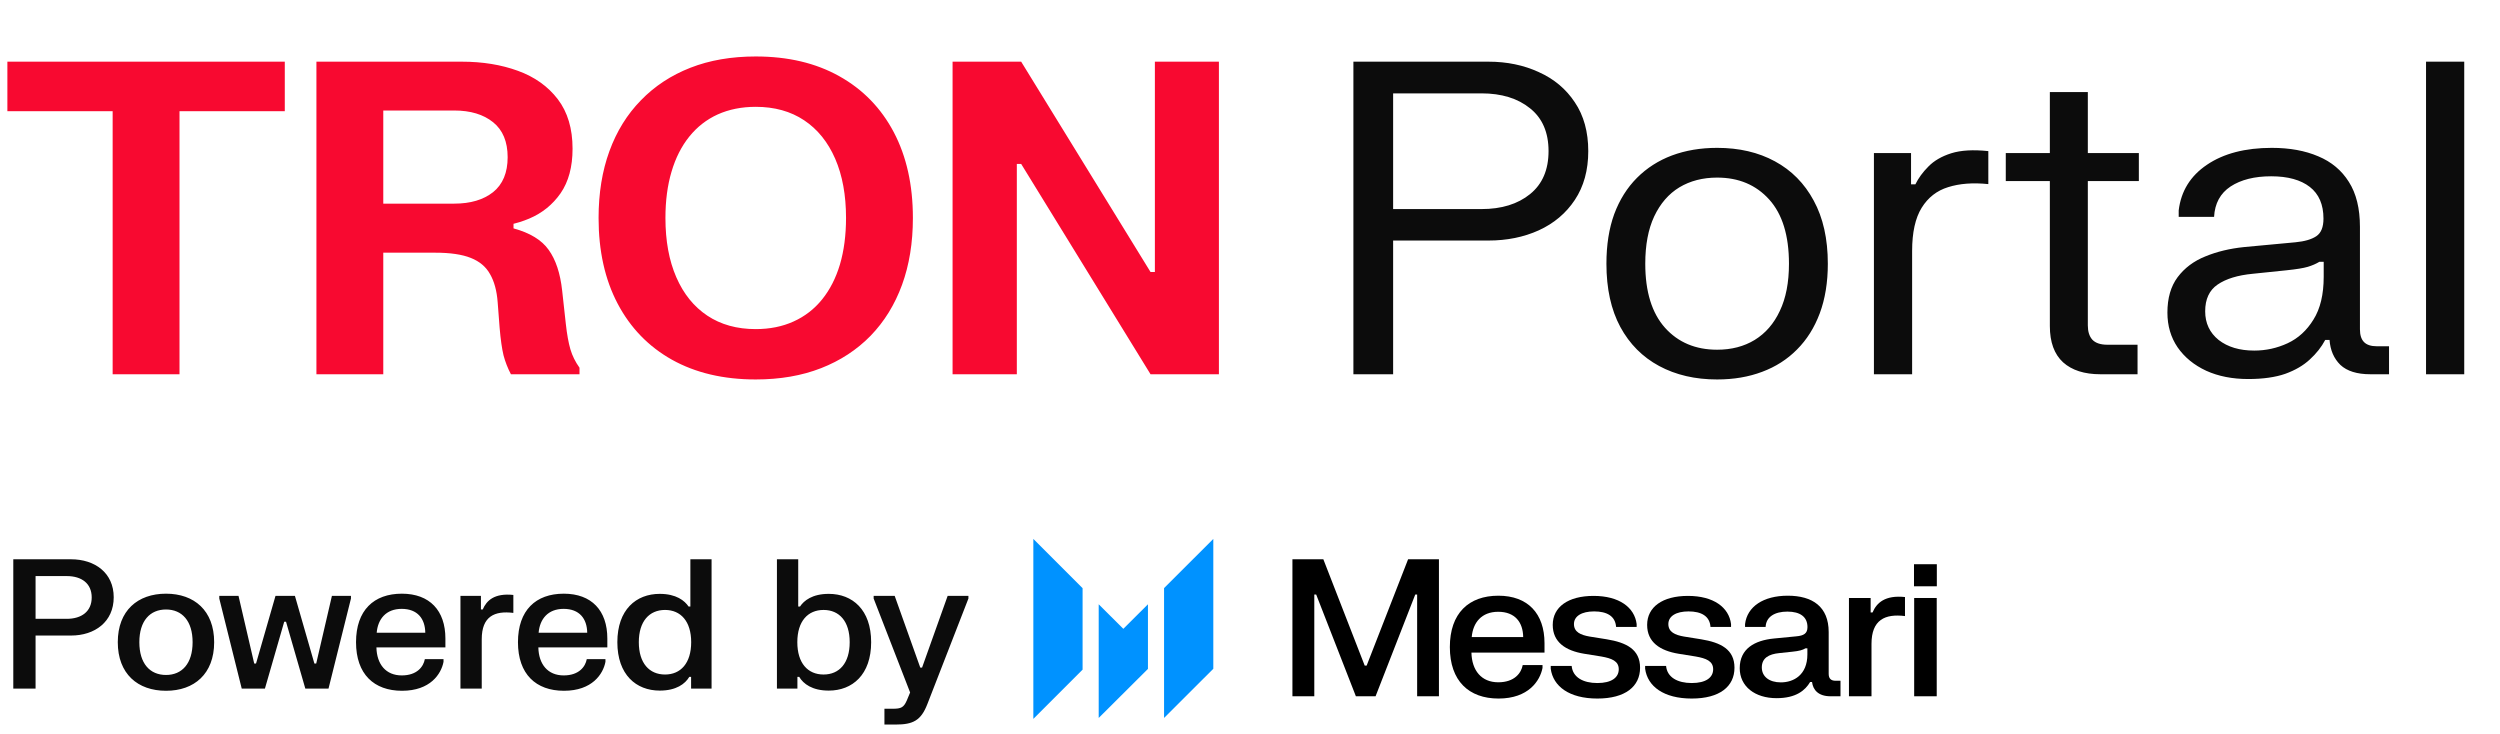
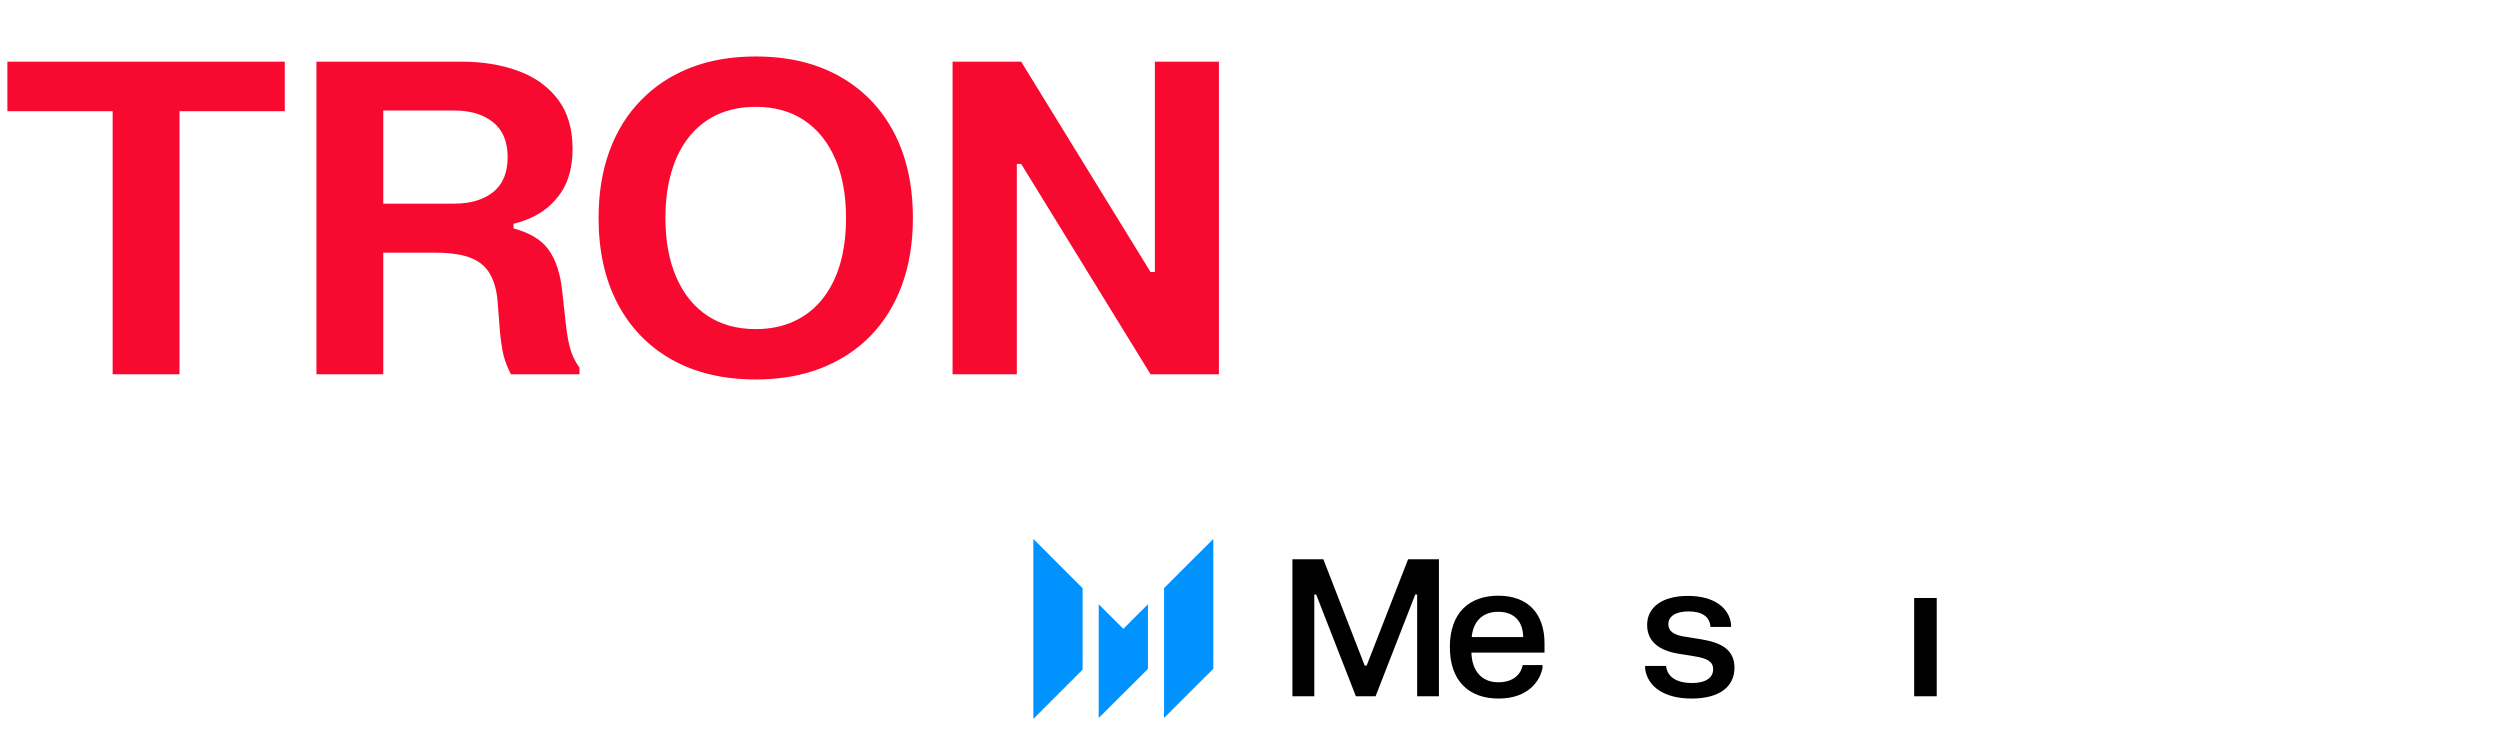
<svg xmlns="http://www.w3.org/2000/svg" width="167" height="49" viewBox="0 0 167 49" fill="none">
  <path d="M0.493 4.12H19.024V7.426H11.991V25H7.525V7.426H0.493V4.12ZM21.137 4.12H30.852C32.234 4.12 33.481 4.323 34.593 4.729C35.714 5.135 36.603 5.768 37.261 6.628C37.918 7.489 38.247 8.591 38.247 9.934C38.247 11.143 37.981 12.134 37.449 12.907C36.917 13.671 36.217 14.236 35.347 14.604C34.477 14.971 33.544 15.155 32.548 15.155L31.649 16.88H25.603V25H21.137V4.12ZM25.603 7.382V13.603H30.344C31.427 13.603 32.292 13.347 32.94 12.835C33.587 12.312 33.911 11.534 33.911 10.5C33.911 9.466 33.587 8.687 32.94 8.165C32.292 7.643 31.427 7.382 30.344 7.382H25.603ZM29.083 16.88L28.88 15.053L34.303 14.676V15.256C35.405 15.556 36.188 16.034 36.652 16.692C37.125 17.349 37.425 18.253 37.551 19.403L37.797 21.636C37.874 22.332 37.976 22.898 38.102 23.332C38.227 23.758 38.43 24.169 38.711 24.565V25H34.129C33.916 24.594 33.752 24.174 33.636 23.738C33.529 23.294 33.442 22.68 33.375 21.897L33.244 20.186C33.186 19.422 33.017 18.799 32.737 18.316C32.466 17.823 32.036 17.46 31.446 17.228C30.866 16.996 30.078 16.88 29.083 16.88ZM39.985 14.56C39.985 12.907 40.226 11.418 40.71 10.094C41.193 8.77 41.894 7.639 42.812 6.701C43.73 5.754 44.832 5.029 46.118 4.526C47.404 4.023 48.859 3.772 50.483 3.772C52.638 3.772 54.499 4.212 56.065 5.091C57.641 5.971 58.854 7.218 59.705 8.832C60.555 10.447 60.981 12.356 60.981 14.56C60.981 16.213 60.739 17.702 60.256 19.026C59.772 20.35 59.071 21.486 58.153 22.433C57.235 23.371 56.133 24.091 54.847 24.594C53.561 25.097 52.107 25.348 50.483 25.348C48.327 25.348 46.461 24.908 44.886 24.029C43.32 23.149 42.111 21.902 41.261 20.288C40.41 18.673 39.985 16.764 39.985 14.56ZM44.451 14.56C44.451 16.087 44.692 17.407 45.176 18.518C45.659 19.63 46.35 20.486 47.249 21.085C48.148 21.684 49.226 21.984 50.483 21.984C51.42 21.984 52.261 21.815 53.006 21.477C53.76 21.138 54.398 20.645 54.92 19.997C55.442 19.35 55.838 18.572 56.109 17.663C56.379 16.745 56.515 15.71 56.515 14.56C56.515 13.033 56.273 11.713 55.79 10.601C55.306 9.49 54.615 8.634 53.716 8.035C52.817 7.436 51.739 7.136 50.483 7.136C49.545 7.136 48.699 7.305 47.945 7.643C47.201 7.982 46.568 8.475 46.046 9.122C45.524 9.77 45.127 10.553 44.857 11.472C44.586 12.38 44.451 13.41 44.451 14.56ZM63.632 4.12H68.214L76.856 18.171H77.146V4.12H81.423V25H76.856L68.214 10.95H67.924V25H63.632V4.12Z" fill="#F80930" />
-   <path d="M90.407 4.12H99.426C100.663 4.12 101.785 4.352 102.79 4.816C103.805 5.27 104.607 5.942 105.197 6.832C105.796 7.721 106.096 8.808 106.096 10.094C106.096 11.37 105.796 12.457 105.197 13.357C104.607 14.246 103.805 14.922 102.79 15.386C101.785 15.841 100.663 16.068 99.426 16.068H93.061V25H90.407V4.12ZM93.061 6.237V13.966H98.962C100.306 13.966 101.388 13.632 102.21 12.965C103.032 12.298 103.443 11.341 103.443 10.094C103.443 8.847 103.032 7.895 102.21 7.237C101.388 6.571 100.306 6.237 98.962 6.237H93.061ZM107.309 17.619C107.309 16.363 107.483 15.256 107.831 14.299C108.188 13.342 108.696 12.535 109.353 11.877C110.01 11.22 110.789 10.722 111.688 10.384C112.596 10.046 113.602 9.877 114.704 9.877C116.173 9.877 117.459 10.176 118.561 10.775C119.672 11.375 120.537 12.25 121.156 13.4C121.784 14.55 122.099 15.957 122.099 17.619C122.099 18.857 121.92 19.959 121.562 20.925C121.204 21.883 120.697 22.69 120.04 23.347C119.392 24.004 118.614 24.502 117.705 24.84C116.806 25.179 115.806 25.348 114.704 25.348C113.234 25.348 111.944 25.048 110.832 24.449C109.72 23.85 108.855 22.98 108.237 21.839C107.618 20.689 107.309 19.282 107.309 17.619ZM109.904 17.619C109.904 19.485 110.344 20.911 111.224 21.897C112.103 22.873 113.263 23.361 114.704 23.361C115.661 23.361 116.497 23.144 117.212 22.709C117.937 22.264 118.498 21.617 118.894 20.766C119.3 19.915 119.503 18.866 119.503 17.619C119.503 15.735 119.063 14.304 118.184 13.328C117.304 12.351 116.144 11.863 114.704 11.863C113.747 11.863 112.906 12.081 112.181 12.515C111.465 12.95 110.905 13.598 110.499 14.459C110.102 15.309 109.904 16.363 109.904 17.619ZM125.178 10.225H127.658V12.312H127.948C128.151 11.897 128.441 11.501 128.818 11.123C129.195 10.737 129.702 10.442 130.34 10.239C130.988 10.036 131.815 9.988 132.82 10.094V12.298C131.795 12.192 130.901 12.259 130.137 12.501C129.383 12.733 128.794 13.192 128.368 13.879C127.943 14.565 127.73 15.527 127.73 16.764V25H125.178V10.225ZM133.986 10.225H136.93V6.15H139.467V10.225H142.875V12.095H139.467V21.738C139.467 22.153 139.569 22.472 139.772 22.695C139.984 22.917 140.318 23.028 140.772 23.028H142.788V25H140.308C139.235 25 138.404 24.734 137.814 24.203C137.224 23.661 136.93 22.854 136.93 21.781V12.095H133.986V10.225ZM145.537 14.488V14.053C145.692 12.767 146.32 11.752 147.422 11.008C148.534 10.254 149.979 9.877 151.757 9.877C152.946 9.877 153.981 10.065 154.86 10.442C155.74 10.809 156.422 11.38 156.905 12.153C157.398 12.926 157.644 13.927 157.644 15.155V21.998C157.644 22.385 157.736 22.67 157.92 22.854C158.104 23.038 158.384 23.13 158.761 23.13H159.587V25H158.34C157.451 25 156.784 24.792 156.339 24.377C155.904 23.951 155.663 23.395 155.614 22.709H155.324C155.073 23.183 154.73 23.618 154.295 24.014C153.87 24.41 153.323 24.729 152.656 24.971C151.989 25.203 151.163 25.319 150.177 25.319C149.123 25.319 148.19 25.135 147.378 24.768C146.566 24.391 145.928 23.869 145.464 23.202C145.01 22.535 144.783 21.762 144.783 20.882C144.783 19.915 145.01 19.128 145.464 18.518C145.928 17.9 146.547 17.436 147.32 17.127C148.094 16.808 148.959 16.6 149.916 16.503L153.338 16.184C153.947 16.126 154.411 15.991 154.73 15.778C155.049 15.565 155.208 15.174 155.208 14.604C155.208 13.666 154.904 12.96 154.295 12.486C153.686 12.013 152.826 11.776 151.714 11.776C150.602 11.776 149.698 12.003 149.002 12.457C148.316 12.912 147.949 13.588 147.9 14.488H145.537ZM147.306 20.795C147.306 21.588 147.606 22.226 148.205 22.709C148.814 23.183 149.607 23.419 150.583 23.419C151.366 23.419 152.11 23.255 152.816 22.927C153.522 22.598 154.097 22.071 154.541 21.346C154.996 20.621 155.223 19.669 155.223 18.489V17.489H154.933C154.711 17.624 154.454 17.735 154.164 17.823C153.874 17.91 153.401 17.987 152.743 18.055L150.496 18.287C149.481 18.383 148.693 18.625 148.132 19.012C147.581 19.389 147.306 19.983 147.306 20.795ZM162.059 4.12H164.611V25H162.059V4.12Z" fill="currentColor" fill-opacity="0.95" />
-   <path d="M0.888 37.36H4.746C6.336 37.36 7.596 38.266 7.596 39.898C7.596 41.536 6.336 42.454 4.746 42.454H2.376V46H0.888V37.36ZM2.376 38.482V41.338H4.458C5.454 41.338 6.126 40.84 6.126 39.91C6.126 38.974 5.454 38.482 4.458 38.482H2.376ZM7.868 42.898C7.868 40.786 9.2 39.658 11.09 39.658C12.974 39.658 14.306 40.786 14.306 42.898C14.306 45.016 12.974 46.144 11.09 46.144C9.2 46.144 7.868 45.016 7.868 42.898ZM9.308 42.898C9.308 44.326 10.016 45.088 11.09 45.088C12.158 45.088 12.866 44.326 12.866 42.898C12.866 41.476 12.158 40.714 11.09 40.714C10.016 40.714 9.308 41.476 9.308 42.898ZM14.648 39.802H15.932L16.982 44.326H17.102L18.404 39.802H19.7L21.002 44.326H21.122L22.172 39.802H23.444V39.982L21.944 46H20.396L19.106 41.53H18.986L17.696 46H16.148L14.648 39.982V39.802ZM23.783 42.898C23.783 40.762 24.977 39.658 26.843 39.658C28.703 39.658 29.753 40.786 29.753 42.652V43.246H25.145C25.169 44.374 25.775 45.118 26.837 45.118C27.863 45.118 28.289 44.53 28.379 44.032H29.627V44.212C29.471 45.022 28.745 46.144 26.855 46.144C24.983 46.144 23.783 45.034 23.783 42.898ZM25.163 42.268H28.409C28.397 41.332 27.893 40.672 26.831 40.672C25.787 40.672 25.241 41.35 25.163 42.268ZM30.758 39.802H32.126V40.714H32.246C32.504 40.108 33.032 39.61 34.292 39.742V40.942C33.038 40.786 32.18 41.17 32.18 42.7V46H30.758V39.802ZM34.6 42.898C34.6 40.762 35.794 39.658 37.66 39.658C39.52 39.658 40.57 40.786 40.57 42.652V43.246H35.962C35.986 44.374 36.592 45.118 37.654 45.118C38.68 45.118 39.106 44.53 39.196 44.032H40.444V44.212C40.288 45.022 39.562 46.144 37.672 46.144C35.8 46.144 34.6 45.034 34.6 42.898ZM35.98 42.268H39.226C39.214 41.332 38.71 40.672 37.648 40.672C36.604 40.672 36.058 41.35 35.98 42.268ZM47.533 46H46.165V45.214H46.045C45.769 45.682 45.175 46.132 44.071 46.132C42.493 46.132 41.239 45.07 41.239 42.898C41.239 40.726 42.493 39.67 44.071 39.67C45.175 39.67 45.733 40.126 45.997 40.516H46.117V37.36H47.533V46ZM46.171 42.898C46.171 41.5 45.469 40.744 44.425 40.744C43.375 40.744 42.673 41.5 42.673 42.898C42.673 44.302 43.375 45.058 44.425 45.058C45.469 45.058 46.171 44.302 46.171 42.898ZM51.899 37.36H53.321V40.516H53.441C53.699 40.126 54.257 39.67 55.361 39.67C56.939 39.67 58.193 40.726 58.193 42.898C58.193 45.07 56.939 46.132 55.361 46.132C54.257 46.132 53.663 45.682 53.387 45.214H53.267V46H51.899V37.36ZM53.261 42.898C53.261 44.302 53.963 45.058 55.013 45.058C56.063 45.058 56.759 44.302 56.759 42.898C56.759 41.5 56.063 40.744 55.013 40.744C53.963 40.744 53.261 41.5 53.261 42.898ZM58.36 39.802H59.764L61.474 44.596H61.594L63.304 39.802H64.69V39.982L61.948 47.032C61.522 48.136 60.988 48.4 59.83 48.4H59.08V47.344H59.644C60.202 47.344 60.37 47.254 60.574 46.792L60.796 46.258L58.36 39.982V39.802Z" fill="currentColor" fill-opacity="0.95" />
  <path d="M86.334 46.511H87.795V39.717H87.922L90.573 46.511H91.888L94.538 39.717H94.665V46.511H96.121V37.359H94.061L91.291 44.464H91.163L88.399 37.359H86.334V46.511Z" fill="currentColor" />
  <path d="M96.85 43.225C96.85 45.488 98.121 46.663 100.103 46.663C102.105 46.663 102.874 45.475 103.04 44.617V44.426H101.718C101.622 44.954 101.171 45.577 100.084 45.577C98.96 45.577 98.318 44.788 98.292 43.594H103.173V42.965C103.173 40.988 102.061 39.793 100.091 39.793C98.114 39.793 96.85 40.963 96.85 43.225ZM98.311 42.558C98.394 41.585 98.972 40.867 100.078 40.867C101.203 40.867 101.737 41.566 101.749 42.558H98.311Z" fill="currentColor" />
-   <path d="M103.723 41.744C103.723 42.901 104.587 43.467 105.82 43.67L106.964 43.854C107.663 43.975 108.133 44.159 108.133 44.706C108.133 45.265 107.644 45.627 106.703 45.627C105.763 45.627 105.057 45.252 104.987 44.483H103.589V44.674C103.748 45.85 104.829 46.663 106.703 46.663C108.572 46.663 109.557 45.856 109.557 44.604C109.557 43.378 108.642 42.92 107.326 42.704L106.176 42.52C105.598 42.418 105.14 42.227 105.14 41.687C105.14 41.16 105.655 40.842 106.487 40.842C107.339 40.842 107.904 41.153 107.955 41.878H109.328V41.687C109.188 40.575 108.165 39.806 106.449 39.806C104.746 39.806 103.723 40.55 103.723 41.744Z" fill="currentColor" />
  <path d="M110.029 41.744C110.029 42.901 110.893 43.467 112.126 43.67L113.27 43.854C113.969 43.975 114.439 44.159 114.439 44.706C114.439 45.265 113.95 45.627 113.009 45.627C112.069 45.627 111.363 45.252 111.294 44.483H109.895V44.674C110.054 45.85 111.135 46.663 113.009 46.663C114.878 46.663 115.863 45.856 115.863 44.604C115.863 43.378 114.948 42.92 113.632 42.704L112.482 42.52C111.904 42.418 111.446 42.227 111.446 41.687C111.446 41.16 111.961 40.842 112.793 40.842C113.645 40.842 114.211 41.153 114.261 41.878H115.634V41.687C115.494 40.575 114.471 39.806 112.755 39.806C111.052 39.806 110.029 40.55 110.029 41.744Z" fill="currentColor" />
-   <path d="M117.943 41.878C117.975 41.204 118.547 40.855 119.398 40.855C120.256 40.855 120.739 41.21 120.739 41.891C120.739 42.323 120.485 42.462 119.996 42.507L118.489 42.653C117.218 42.78 116.214 43.327 116.214 44.636C116.214 45.856 117.231 46.638 118.674 46.638C119.977 46.638 120.587 46.117 120.917 45.557H121.044C121.108 46.085 121.464 46.511 122.277 46.511H122.945V45.475H122.62C122.303 45.475 122.156 45.322 122.156 45.011V42.221C122.156 40.524 121.07 39.793 119.424 39.793C117.79 39.793 116.71 40.524 116.57 41.687V41.878H117.943ZM117.689 44.585C117.689 43.962 118.146 43.695 118.864 43.626L119.71 43.536C120.205 43.486 120.409 43.422 120.606 43.308H120.733V43.714C120.733 45.093 119.811 45.583 118.96 45.583C118.184 45.583 117.689 45.195 117.689 44.585Z" fill="currentColor" />
-   <path d="M123.51 46.511H125.016V43.015C125.016 41.395 125.925 40.988 127.253 41.153V39.882C125.919 39.742 125.359 40.27 125.086 40.912H124.959V39.946H123.51V46.511Z" fill="currentColor" />
-   <path d="M127.855 39.164H129.38V37.69H127.855V39.164ZM127.867 46.511H129.373V39.946H127.867V46.511Z" fill="currentColor" />
+   <path d="M127.855 39.164H129.38V37.69V39.164ZM127.867 46.511H129.373V39.946H127.867V46.511Z" fill="currentColor" />
  <path d="M69.027 36V48.022L72.317 44.731V39.291L69.027 36Z" fill="#0092FF" />
  <path d="M75.038 42.005L73.393 40.366V47.959L76.683 44.682V40.366L75.038 42.005Z" fill="#0092FF" />
  <path d="M77.759 39.285V47.959L81.049 44.674V36L77.759 39.285Z" fill="#0092FF" />
</svg>